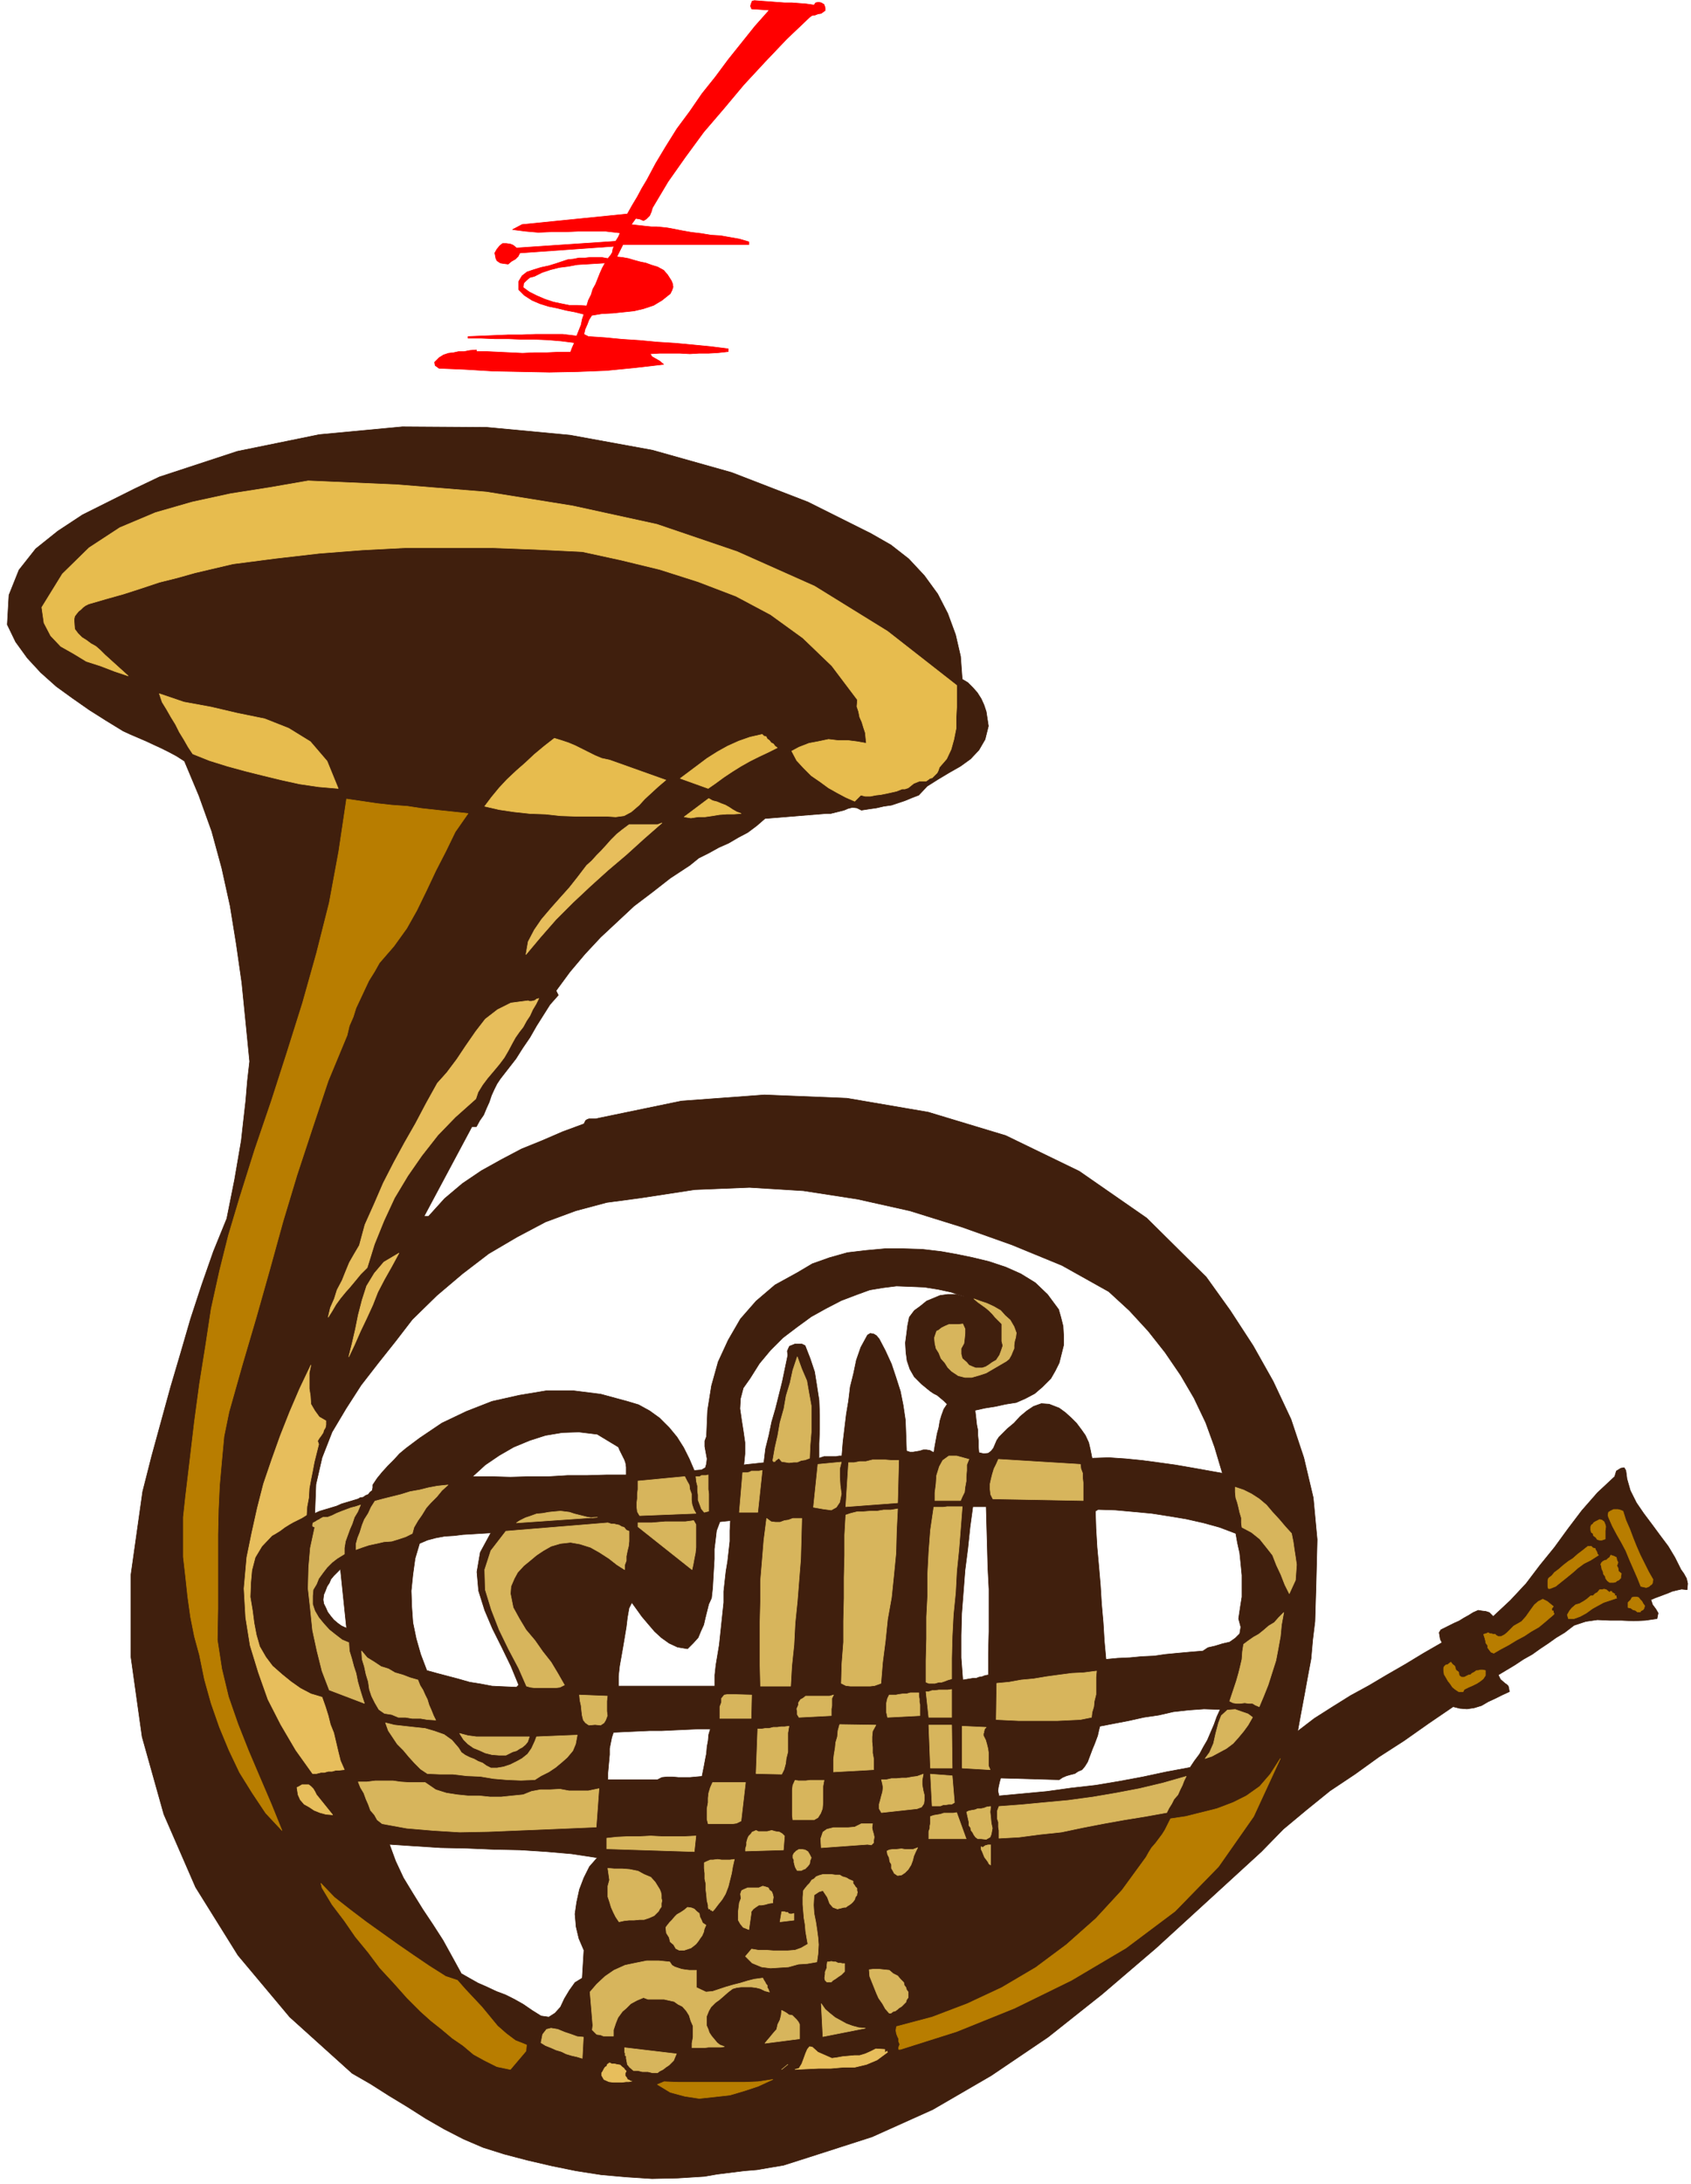
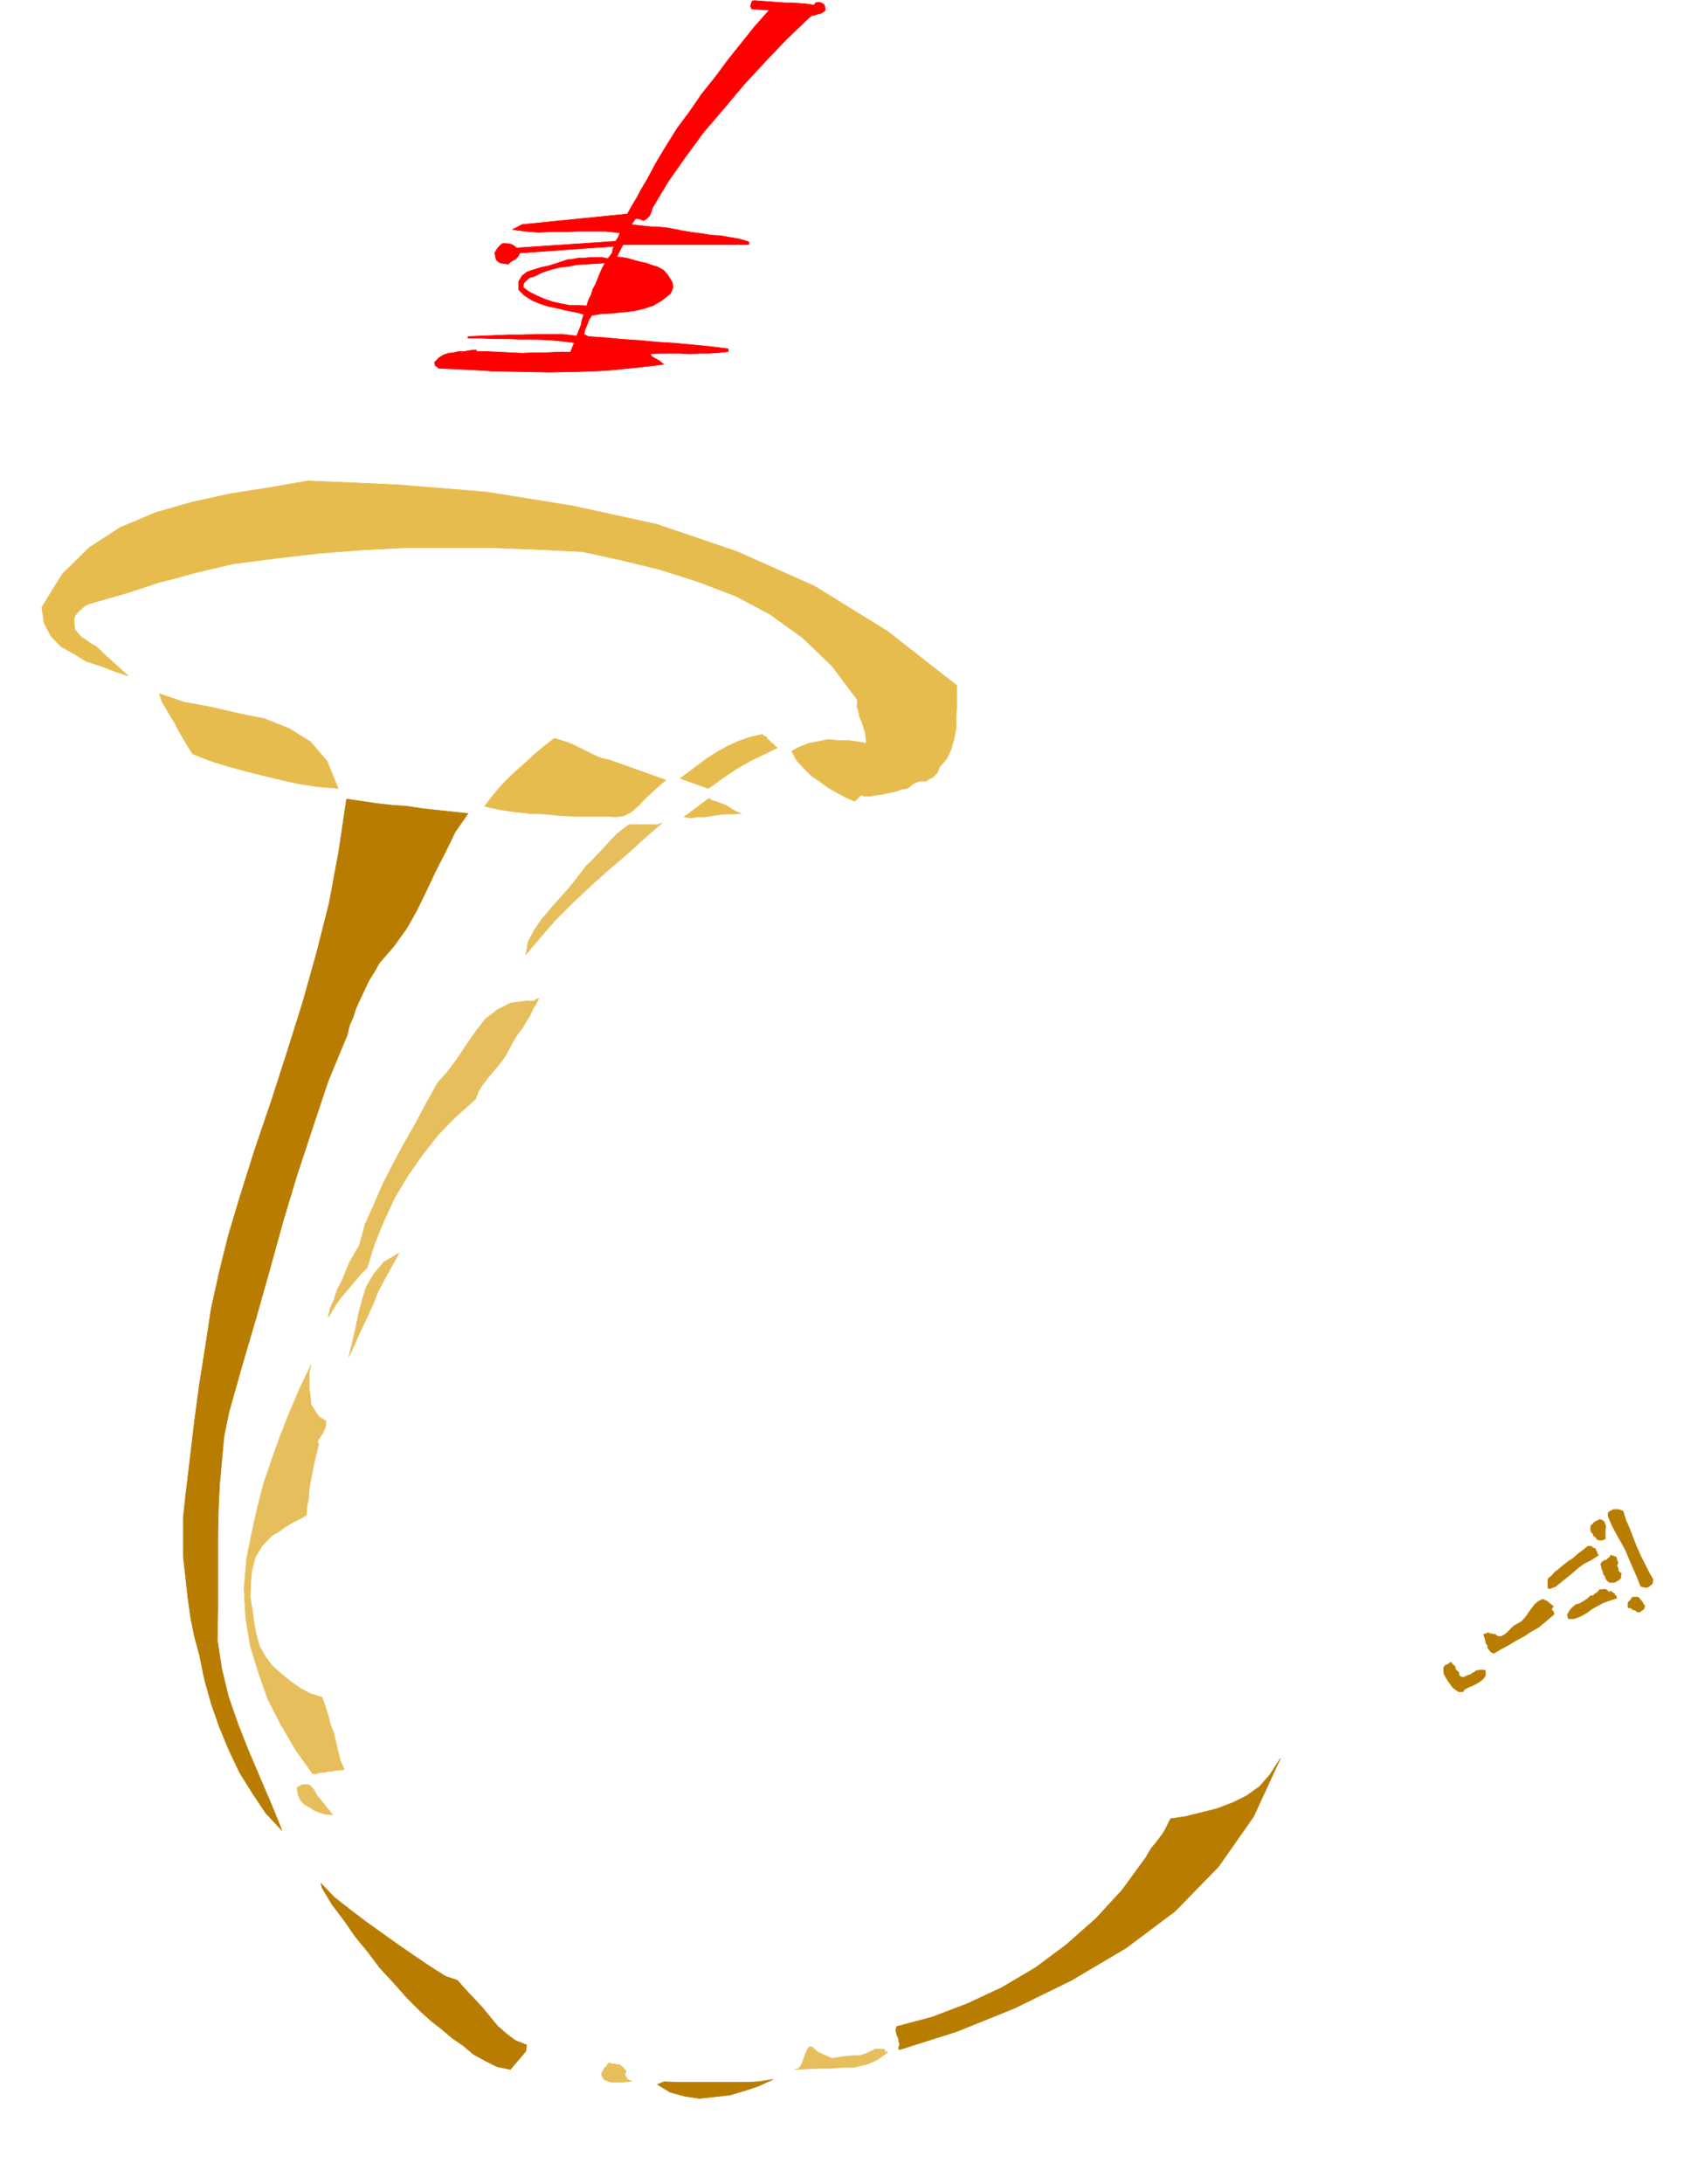
<svg xmlns="http://www.w3.org/2000/svg" fill-rule="evenodd" height="633.347" preserveAspectRatio="none" stroke-linecap="round" viewBox="0 0 3035 3920" width="490.455">
  <style>.brush0{fill:#fff}.pen0{stroke:#000;stroke-width:1;stroke-linejoin:round}</style>
  <path d="m1461 9 3-4 5-1 5 1 5 3 2 6v5l-3 2-4 3-6 1-5 2-6 1-4 3-41 39-39 41-38 41-36 43-36 42-33 45-31 44-28 47-2 7-3 7-6 6-5 3-7-3-7-1-8 11 8 1 9 1 9 1 10 1h9l11 1 9 1 11 2 15 3 17 3 17 2 18 3 17 1 17 3 17 3 17 5v5h-226l-11 22 10 1 11 2 10 3 11 3 10 2 11 4 10 3 11 6 7 8 7 11 2 5 1 6-2 6-3 6-15 12-15 9-18 6-17 4-19 2-19 2-20 1-18 3-5 8-3 8-4 9-2 9 8 4 30 2 31 3 31 2 32 3 32 2 32 3 31 3 32 4v5l-18 2-17 1h-17l-17 1-18-1h-36l-17 1 3 5 7 4 7 4 7 6-52 6-51 5-51 2-51 1-51-1-50-1-50-3-47-2-7-5-1-6 8-8 8-5 9-3 9-1 9-2h10l10-2 12-1v3h20l21 1 21 1 21 1 21-1h22l21-1h22l3-8 4-9-24-3-24-2-24-1h-23l-24-1h-24l-24-1h-24v-3l24-1 24-1 24-1h25l24-1h49l25 3 4-10 4-10 2-10 3-9-16-4-16-3-16-4-15-3-16-5-14-6-14-9-10-10v-15l6-10 9-7 12-4 13-4 14-3 13-4 12-4 9-3 10-1 10-2h11l9-1h21l11 2 5-6 3-5 1-6 2-5-169 12-3 6-5 5-7 4-6 5-8-1-6-1-6-4-2-4-2-10 4-7 5-6 5-4h7l7 1 5 2 6 5 178-12 5-8 3-7-26-3h-49l-24 1h-24l-24 1-23-2-23-3 17-9 189-19 9-16 9-15 8-15 9-15 8-15 8-15 9-15 9-15 20-32 23-31 22-32 24-30 23-31 24-30 24-30 24-27 1-2-31-2-2-5 1-4 2-5 4-1 13 1 14 1 13 1 14 1h13l13 1 13 1 14 2zm-375 463-5 9-4 9-4 10-4 10-5 9-3 10-5 10-3 10-16-1h-15l-15-3-14-3-15-5-14-6-14-7-11-8 1-8 5-5 6-5 8-2 14-7 15-5 16-4 16-2 16-3 17-1 16-1 17-1zm52 164h17-17z" style="stroke:red;stroke-width:1;stroke-linejoin:round;fill:red" />
-   <path d="m1564 958 35 20 32 25 28 30 24 33 18 35 14 38 9 39 3 41 10 6 9 9 8 9 7 11 5 11 4 12 2 13 2 13-6 24-11 19-15 16-18 13-21 12-20 12-19 12-15 16-13 5-12 5-12 4-12 4-14 2-13 3-14 2-13 2-8-4-8-1-8 2-7 3-8 2-8 2-8 2h-8l-110 9-15 13-16 12-17 9-17 10-18 8-18 10-18 9-16 13-35 23-32 25-33 25-30 28-30 28-28 30-27 32-25 34 4 8-15 17-12 19-12 19-12 21-13 19-12 19-14 18-14 18-6 9-5 10-5 11-4 12-5 11-5 12-7 10-6 11h-8l-86 161h8l29-32 32-27 34-23 36-20 36-19 37-15 37-16 38-14 3-6 3-2 3-1h12l9-2 145-30 149-11 148 6 146 25 139 42 132 64 121 84 107 106 43 60 41 63 36 64 32 68 23 69 17 72 7 75-2 81-1 33-1 33-4 33-3 34-6 32-6 33-6 32-6 33 30-23 33-21 32-20 33-18 32-19 33-19 33-20 33-19-3-6-1-6-1-6 3-5 8-4 8-4 8-4 9-4 8-5 9-5 8-5 9-4 6 1 8 1 6 2 7 7 31-29 28-30 25-33 26-32 24-33 25-33 28-32 31-29 3-10 8-5 6-1 3 5 1 7 1 8 6 21 11 22 13 19 15 20 14 19 15 20 12 20 11 22 5 7 5 9 2 9-1 11-10-1-9 2-8 2-7 3-8 3-8 3-8 3-7 3 3 9 6 8 4 7-2 10-21 3-21 1-22-1h-21l-22-1-21 3-21 7-17 13-15 9-14 10-15 10-14 10-16 9-15 10-15 9-15 9 4 8 8 7 3 2 3 3 1 4 1 6-13 6-12 6-13 6-12 7-13 4-13 2-13-1-12-3-44 30-44 31-45 29-43 31-45 30-42 34-42 35-39 40-95 87-94 86-97 83-97 77-102 69-105 61-109 49-115 37-22 7-22 7-24 4-23 4-24 2-24 3-24 3-23 4-48 3-46 1-46-3-45-4-45-7-44-9-43-10-42-11-38-12-35-15-35-18-33-19-33-21-33-20-33-21-33-19-112-101-93-111-76-122-57-131-39-139-20-143v-148l21-149 16-63 17-62 17-62 18-61 18-62 20-61 21-60 24-59 7-35 7-35 6-35 6-35 4-36 4-35 3-36 4-35-7-71-7-70-10-70-11-68-15-68-18-66-23-64-26-62-14-9-13-7-14-7-13-6-15-7-14-6-14-6-13-6-31-19-30-19-30-21-29-21-28-25-24-26-21-29-15-31 3-53 18-45 30-38 40-32 44-29 48-24 46-23 44-21 140-46 147-30 149-14 152 1 149 14 148 27 142 40 137 53 114 57zm426 1360 37 34 34 37 30 38 28 41 24 41 21 44 16 44 14 47-28-5-28-5-29-5-29-4-30-4-30-3-30-2-30 1-3-15-3-13-6-13-7-10-9-12-9-9-11-10-11-8-18-7-14-1-14 5-12 8-12 10-11 12-12 10-10 10-5 5-4 6-3 7-3 7-4 5-5 4-8 1-9-2-1-11v-10l-1-10v-9l-2-10-1-9-1-9-1-8 18-4 19-3 18-4 19-3 16-7 17-9 14-12 15-15 8-14 7-14 4-16 4-16v-17l-1-17-4-16-4-14-20-27-22-21-26-16-27-12-30-10-29-7-29-6-28-5-34-4-33-1h-34l-33 3-34 4-32 9-31 11-27 16-40 22-34 29-28 32-22 38-18 39-12 43-7 44-2 47-3 8v10l2 11 2 11-1 9-2 7-7 4-13 1-9-21-10-20-12-19-14-17-17-17-18-13-20-11-20-6-48-13-48-6h-50l-48 8-49 11-46 18-44 21-40 27-12 9-12 9-12 10-10 11-11 11-10 11-9 11-8 12v5l-1 5-4 3-3 4-5 2-4 3-6 1-3 2-10 3-10 3-10 3-9 4-10 3-10 3-10 3-9 4 2-52 11-48 18-46 25-42 27-42 31-40 31-39 30-39 44-43 46-39 47-36 51-30 51-27 54-20 56-15 60-8 98-15 98-4 97 6 97 15 94 21 93 29 90 32 90 37 84 47zm-918 1016-14 16-10 20-8 21-5 23-3 21 2 23 5 21 9 21-3 50-13 8-10 14-9 15-7 15-10 11-11 7-14-2-16-10-16-11-16-9-16-8-16-6-17-8-16-7-16-9-14-8-17-31-16-29-18-28-18-27-18-29-17-28-14-30-11-30 45 3 47 3 47 1 48 2 47 1 47 3 46 4 46 7zm1146-582 3 17 4 18 2 19 2 21v39l-3 19-3 20 4 15-2 12-8 8-10 7-13 3-13 4-13 3-9 6-24 2-22 2-21 2-21 3-22 1-21 2-22 1-21 2-3-33-2-33-3-34-2-33-3-35-3-33-2-34-1-31 5-3 31 1 33 3 32 3 32 5 30 5 31 7 29 8 29 11zm-28 316-6 13-5 14-6 14-6 14-7 12-7 13-9 12-8 12-43 8-42 9-43 8-42 7-44 5-43 6-43 4-43 4-2-9 1-7 2-9 2-7 105 3 6-4 7-3 7-2 8-2 6-4 7-3 5-6 5-8 3-8 3-8 3-8 3-7 3-8 3-8 2-9 2-8 26-5 26-5 27-6 27-4 26-6 27-3 28-2 29 1zm-459-741-16-4h-14l-14 2-12 5-12 5-11 9-11 8-9 12-3 15-2 16-2 15 1 17 2 15 5 15 8 14 13 13 5 4 6 5 5 4 6 4 6 3 6 5 6 5 6 6-6 9-4 11-3 10-2 12-3 11-2 11-2 11-2 12-7-4-6-1h-6l-6 2-6 1-6 1h-6l-6-2-1-28-1-27-4-27-5-25-8-25-8-24-11-24-11-21-5-6-5-3-6-1-5 3-12 22-8 23-5 24-6 24-3 25-4 24-3 25-3 25-2 25h-5l-5 1h-22l-9 3v-26l1-26v-26l-1-26-4-26-4-25-8-24-9-23-6-3h-12l-5 2-5 2-2 4-2 5 1 7-5 24-5 24-6 24-6 24-7 24-5 24-6 24-3 25-9 1-9 1-10 1-8 1 2-20v-20l-3-21-3-19-3-21 1-18 5-19 12-17 17-27 20-24 22-22 25-19 26-19 27-15 27-14 29-11 22-8 24-4 24-3 26 1 24 1 25 4 23 5 24 8zM622 2922l-9-4-7-5-7-6-5-6-6-8-3-7-4-8-1-7 1-9 3-7 3-8 4-6 3-7 5-6 6-6 6-6 11 106zm488-325 2 5 3 6 3 6 3 6 2 6 1 7v14h-36l-34 1h-35l-34 2h-35l-34 1-35-1h-33l23-21 25-17 26-15 29-12 28-9 30-5 30-1 33 4 38 23zm-229 154-19 35-6 35 3 34 11 35 14 33 17 34 16 33 14 34-4 4-23-1-21-1-21-4-19-3-21-6-19-5-19-5-18-5-11-29-8-28-6-29-2-28-1-29 3-29 4-29 8-27 14-6 15-4 16-3 17-1 16-2 17-1 16-1 17-1zm394 352-3 10-1 11-2 11-1 12-2 10-2 11-2 10-2 10-11 1-11 1h-20l-11-1h-10l-9 1-8 4h-89v-12l1-11 1-11 1-11v-11l2-10 2-10 3-9 21-1 22-1 22-1h22l21-1 22-1 22-1h22zm36-374-1 18v19l-2 18-2 18-3 18-2 18-2 18v20l-2 19-2 19-2 19-2 19-3 18-3 18-2 18v20h-173v-18l2-18 3-17 3-17 3-18 3-18 2-17 3-17 5-10 8 11 10 14 11 13 12 14 12 11 14 10 15 7 18 3 10-10 9-10 5-12 5-11 3-13 3-12 3-12 5-11 2-18 1-18 1-17 1-17v-18l2-16 2-17 6-16 9-1 10-1zm459-25 1 36 1 36 1 37 2 39v76l-1 39v39l-6 1-5 2-6 1-5 2h-6l-6 1-6 1-6 1-3-40v-40l1-39 3-39 3-39 5-39 4-38 5-37h24z" style="stroke:#401f0d;stroke-width:1;stroke-linejoin:round;fill:#401f0d" />
  <path d="M1395 1342h0l-16 8-17 8-16 8-16 9-16 10-15 10-15 11-13 9-50-18 16-12 16-12 16-12 19-12 18-10 20-9 20-7 22-5 3 3 4 1 2 4 4 3 3 4 4 2 3 4 4 3zm-65 118-13 1h-13l-13 1-12 2-14 2h-12l-13 2-12-2 44-33 7 4 8 2 7 3 8 3 7 4 6 4 7 4 8 3zm-236-96 101 36-13 11-12 11-13 12-10 11-14 12-13 7-15 2-15-1h-55l-29-1-27-3-28-1-28-3-27-4-26-6 12-16 14-17 14-15 17-16 16-14 16-15 18-15 18-14 13 4 12 4 12 5 12 6 12 6 12 6 12 5 14 3zm-487 51-35-3-34-5-32-7-33-8-32-8-33-9-32-10-30-12-8-12-8-14-8-13-7-14-8-13-8-14-8-13-5-15 44 15 49 9 47 11 49 10 43 17 39 24 30 35 20 49zm1110-185v39l-1 19v19l-4 20-5 18-8 17-13 15-2 6-2 4-2 2-3 3-4 4-4 1-4 3-3 2h-12l-5 2-5 2-5 4-5 4-6 2h-5l-10 4-9 2-9 2-10 2-9 1-10 2h-9l-8-2-11 11-16-7-15-8-16-9-15-11-16-11-13-13-13-14-9-17 13-7 18-7 16-3 19-4 17 2h18l16 2 17 3-1-9-1-10-3-9-3-10-4-9-2-10-3-9 1-12-46-61-52-50-58-42-62-33-68-26-69-22-70-17-69-15-82-4-80-3H727l-77 4-77 6-78 9-77 10-34 8-34 8-32 9-32 8-33 11-31 10-32 9-31 9-6 3-4 3-4 4-4 3-4 5-3 4-1 5v4l1 14 6 8 7 7 8 5 8 6 9 5 8 7 8 8 42 38-24-8-26-10-25-8-23-14-23-13-18-19-12-23-4-28 37-60 48-47 55-36 64-27 66-19 69-15 70-11 69-12 160 7 160 13 155 25 151 33 144 49 139 62 131 81 124 97z" style="stroke:#e7bc4e;stroke-width:1;stroke-linejoin:round;fill:#e7bc4e" />
-   <path d="M1824 2392h0l-1 8-2 7-1 7v6l-3 7-2 5-4 7-5 4-12 7-12 7-12 7-12 4-14 4h-12l-12-3-12-8-7-7-5-8-7-8-4-10-5-8-2-9-1-10 4-12 4-2 5-4 6-3 7-3h17l8-1 4 9v8l-1 10-1 8-5 9v10l2 8 8 7 4 5 7 3 5 2h12l6-2 5-3 7-5 7-4 6-9 3-8 3-9-2-8v-31l-6-6-6-6-5-6-6-6-6-5-7-5-7-5-7-6 11 4 12 4 13 6 12 7 8 9 9 8 7 12 4 11zm-371 225-8 3-7 1-7 3h-6l-9 1-6-1-7-1-5-6-3 2-1 1-2 1-1 2h-3l-1-2 4-23 5-22 4-23 7-25 4-23 7-23 5-23 8-24 8 22 9 21 4 23 4 22v47l-2 24-1 23zm286 2-4 10v10l-1 11v8l-2 11-1 9-4 8-3 7h-46v-14l2-16 1-15 5-16 6-11 11-8h14l22 6zm-128 78-93 7 5-79h10l10-2h11l12-3h23l12 1h12l-2 76zm328-69 1 8 3 8v8l1 9v32l-162-3-4-8-1-9v-10l2-9 2-8 3-10 4-8 4-9 147 9zm-462 80-17-3 8-77 42-4-3 12v15l1 15 2 15-3 15-6 9-9 5-15-2zm-117 6h-33l6-71h8l4-1 4-2h13l6-1-8 75zm-89-67v26l1 8v31l-8 2-5-6-3-8-3-8v-9l-1-8v-8l-2-8-1-9h7l3-2h8l4-1zm-22 69-101 4-4-7-1-8v-8l1-8v-8l1-8v-15l84-8 4 8 4 7 1 8 3 8v11l1 8 3 9 4 7zm-509 36-12 6-12 4-13 4-14 1-13 3-14 3-12 4-11 4v-10l3-11 4-10 4-13 4-10 7-11 5-11 7-11 15-4 16-4 16-4 16-5 17-3 16-4 16-3 19-2-11 10-9 11-11 11-8 9-8 13-7 10-7 12-3 11zm1578 0 3 15 2 14 2 13 2 14-1 14-1 14-6 13-5 11-8-16-7-18-8-17-7-18-11-14-12-15-15-12-17-9-1-8v-9l-3-10-2-9-2-8-3-9-1-10v-9l15 5 14 7 14 9 13 11 11 13 12 13 11 13 11 12zm-1671-51-5 12-6 10-4 12-4 9-4 11-4 11-2 12v11l-13 8-9 7-9 9-7 9-8 11-4 10-6 10-1 11v15l4 12 7 12 9 11 10 11 10 8 13 10 12 5 1 15 4 13 4 15 4 12 3 15 4 14 4 13 4 12-63-24-13-34-9-36-8-37-4-39-4-36 1-38 3-35 8-37-4-2v-3l1-3 4-2 3-2 4-2 3-2 4-2h8l8-3 8-4 10-4 8-3 8-3 8-2 9-3zm1080 3-3 39-3 38-4 39-2 38-4 40-2 39-1 39v37l-7 2-5 2-6 2h-5l-7 2h-11l-5-2v-39l1-39v-39l2-39v-38l2-39 3-40 6-41h17l7-1h27zm-116 4-2 40-1 39-4 41-4 39-7 39-4 39-5 39-3 37-11 4-8 1h-36l-8-1-8-4 1-35 3-39v-38l1-41v-37l1-40v-36l2-36 9-3 12-3h11l12-1h12l12-2h13l12-2zm-539 15-145 10 6-4 10-5 9-3 11-4 11-1 11-2 10-1 11-1 8 1 8 1 9 3 8 2 8 2 8 2 8 1 9-1zm367 2-1 37-1 36-3 38-3 38-4 39-2 39-4 38-2 36h-54l-1-39v-75l1-38v-37l3-36 3-37 5-39 8 6 8 1h8l8-3 7-1 8-3h16zm-190 11v41l-1 10-2 10-2 11-2 9-97-77v-7h25l12-1 12-1h36l15-2 4 7zm-120 12v18l-1 9-2 8-2 10v8l-3 8v8l-14-9-14-11-17-11-16-9-19-6-17-3-18 2-17 5-14 8-12 8-12 10-11 9-11 12-6 11-6 14-1 13 5 25 11 20 12 20 16 19 14 20 15 19 12 20 12 21-8 4-8 1h-37l-8-1-7-2-14-32-18-34-17-35-14-36-11-36-1-36 11-34 27-35 183-15 6 2h5l4 1 5 1 5 3 4 1 4 5 5 2zm1131 315-7-3-5-3h-7l-7-1-8 1h-7l-6-1-6-3 4-12 4-12 4-12 4-14 3-12 3-13 1-14 2-13 8-6 10-7 9-5 10-8 8-7 10-6 8-9 9-9-4 22-2 21-4 22-4 21-7 22-7 22-8 20-8 19zm-1510-48 4 10 5 8 4 9 4 8 3 10 4 9 4 10 4 8-15-1-12-2h-15l-12-2h-13l-12-5-13-2-10-7-7-12-6-12-4-12-2-14-4-13-3-14-4-13-1-15 10 12 13 8 12 8 13 4 12 7 14 4 13 5 14 4zm1218-16-1 11v31l-3 12-1 10-3 10-1 9-20 4-21 1-21 1h-68l-21-1-20-1 1-65 22-2 22-4 22-2 24-4 22-3 23-3 21-1 23-3zm-260 83h-41l-5-46h5l6-2h5l7-1h16l7-1v50zm-59-44v6l1 5v6l1 4v20l-58 3-1-5-1-4v-16l1-5 1-4 3-6h12l5-1 7-1h7l7-2h15zm-301 46h-56v-21l3-8v-7l5-6 6-1h9l34 1-1 42zm-258-40-1 9v18l1 8-3 8-3 5-6 4-10-1-11 1-6-4-4-5-2-8-1-8-1-10-2-9-1-10 50 2zm406-2-3 6v13l-1 6v12l-58 3-3-5v-6l-1-4 3-7v-4l4-6 4-2 5-4h43l7-2zm752 40-8 14-8 11-10 12-9 10-12 9-13 7-13 7-12 4 8-11 7-16 4-18 5-19 5-13 11-10 14-1 23 8 8 6zm-1425 55 5 8 7 5 8 4 8 3 7 4 8 3 7 5 8 4h11l12-2 12-4 12-6 9-5 10-8 7-10 6-13 3-8 73-3-3 16-5 12-10 12-9 8-12 10-12 8-14 7-11 7-25 1-25-1-24-2-24-4-24-1-25-3h-23l-23-1-12-8-11-11-10-11-10-12-11-11-8-12-8-12-5-14 16 4 18 2 18 2 19 2 17 5 17 6 14 10 12 14zm749-41-6 11-1 10v9l1 10v10l2 11v19l-72 4v-22l1-9 2-12 1-10 3-10 1-11 3-11 65 1zm137 77h-39l-3-77h41l1 77zm-293-75-2 12v34l-3 12-1 9-3 11-4 8-46-1 3-80h7l6-1h7l8-2h7l7-1h6l8-1zm354 2-3 3v1l-1 3v2l-1 2v4l1 2 3 6 2 7 2 8 1 7v24l3 7-50-3v-75l43 2zm-820 17-3 9-4 5-6 5-4 2-6 4-7 2-8 4-4 2h-12l-13-1-12-3-11-5-10-4-10-7-8-8-7-11 15 4 15 2h95zm707 67-2 11v8l2 11 2 8v8l-1 7-4 6-8 3-64 7-4-7v-8l2-7 2-8 2-7 1-8-1-6-2-8h9l9-2h9l10-1h8l11-2 8-1 11-4zm56 51-5 3h-5l-6 1h-4l-5 2h-15l-3-57 39 3 4 48zm381 18-39 7-37 6-39 7-36 7-38 8-38 4-38 5-36 2v-14l-1-6v-9l-2-6v-14l3-8 40-3 42-4 43-4 44-6 41-7 42-8 42-10 42-12-4 8-3 8-4 8-4 9-7 8-4 8-5 8-4 8zm-615-58-2 11v29l-1 11-3 8-5 8-7 4h-38l-1-8v-46l1-8 4-9 6 1h13l8-1h25zm-697 17 19 6 19 3 20 2h20l19 2h21l19-2 20-2 15-6 16-3h17l18-1 16 3h35l19-4-5 69-48 2-47 2-50 2-48 2-52 1-48-3-47-4-44-8-9-7-5-9-7-8-4-11-4-9-4-11-6-10-4-10h15l16-2h31l14 2 15 1h29l19 13zm548 56-8 4-7 1h-44l-2-8v-19l2-11v-8l1-9 3-10 4-9h59l-8 69zm448-26-1 10 1 9 1 11 2 9-2 11-2 5-7 4-9-1h-6l-4-3-3-4-2-4-3-4-1-5-3-4v-6l-4-18 4-2 5-1 6-1 5-2h6l5-1 5-2 7-1zm-44 58h-67v-13l2-6v-4l1-5v-12l6-2 6-1 6-1 6-2h17l6-1 17 47zm-168-27-1 7 1 5 2 7 1 5-1 6v4l-4 4-7-1-83 6-1-16 4-12 7-5 12-3h26l12-1 12-6h20zm-160 47-68 2v-4l2-7v-5l2-7 2-4 4-4 2-3 7-3 4 2h16l8-2 7 2 7 1 5 3 4 4-2 25zm-160 3-157-5v-19l18-2 21-1h20l20-1 20 1h41l20-1-3 28zm532 24-3-2-2-4-3-4-3-4-2-5-2-5-2-4v-5l1 1h3l1-1 3-2h1l3-1h5v36zm-131-31-4 8-3 7-2 8-3 8-5 8-6 6-6 4-7 1-6-4-2-4-3-5v-7l-3-5-1-7-3-6-1-6 4-2 7-1h6l9-1 6 1h15l8-3zm-194 29-3 4-2 2-3 3-3 1-4 2h-7l-2-3-2-4-1-4-1-4v-4l-2-4v-4l2-4 4-4 5-3h5l6 1 5 3 3 5 3 6-2 5-1 6zm-135-8-3 13-2 12-3 12-3 12-5 13-6 10-8 10-6 8-3 3-2-2h-2v-2h-3l-1-3v-4l-2-8-1-11-1-8v-11l-2-9v-10l-1-9v-10l4-2 7-3h5l8-1 7 1h15l8-1zm-134 54 2 5 1 5v6l1 4-1 5v6l-3 4-2 4-8 8-9 4-9 3h-8l-10 1h-9l-9 1-9 2-6-9-4-8-4-9-3-10-3-9v-19l3-11-3-21 12 1h14l13 1 15 3 11 6 12 5 8 9 8 13zm347-15v4l3 4 1 2 3 3v4l1 3-1 3v2l-3 4-1 4-3 4-3 3-4 3-2 1-4 3h-3l-12 3-8-3-6-7-4-11-4-6-4-6-7 2-9 6-1 18 1 15 3 15 2 13 2 15 1 13-1 17-2 14-17 3-16 1-18 5-16 1-16 1-16-2-17-7-12-12 11-13 12 2h14l13 1h26l13-1 11-4 12-7-2-11-2-12-1-12-2-12-1-12-1-12v-13l1-12 3-4 4-5 4-4 4-6 4-2 4-4 5-2 7-2h15l7 1h8l5 3 7 2 5 3 7 3zm-144 39-7 1-7 2-6 1h-5l-6 4-4 3-4 5v4l-4 28-10-4-5-6-4-7v-15l1-8 1-8 3-8-1-8 2-6 4-2 7-3h20l7-3 4 1 6 2 2 4 4 3 2 5 1 5-1 6v4zm-120 40-3 7-1 5-3 7-3 4-4 6-4 5-5 4-4 3-12 4h-9l-6-3-4-7-6-5-2-8-5-8-1-10 3-4 4-5 4-4 5-6 4-4 7-4 6-4 6-5 7 1 5 2 4 4 5 4 1 6 3 6 2 5 6 4zm158-21v12l-25 3 3-18h5l3 1h3l1 2 3 1h3l4-1zm-175 102v31l17 8 12-1 12-4 12-4 14-4 12-3 13-4 12-3 15-2 2 4 2 3 2 4 2 2v4l2 3 1 3 1 2-8-2-8-4-8-2-8-1h-19l-8 1-7 2-8 6-8 7-8 7-7 5-8 8-4 7-4 10v16l3 7 2 6 4 6 5 6 5 6 5 4 8 3-6 1h-22l-8 1h-22v-8l2-11v-20l-4-9-3-10-5-8-7-8-8-4-7-5-9-2-9-2h-29l-8-3-12 5-11 6-8 8-7 6-8 11-4 10-4 12v11h-18l-5-2-7-1-4-4-4-4 1-8-5-60 12-14 15-14 16-11 20-9 19-4 20-4h21l20 2 4 6 5 3 6 2 6 2 6 1 8 1h13zm266-12v14l-4 4-2 2-6 4-4 3-5 3-3 3h-8l-3-3-1-4 1-7v-4l3-7v-4l1-7h3l4-1 4 1h4l4 2h4l4 1h4zm106 34 1 5 3 4 1 4 3 4v10l-3 4-1 4-4 4-4 4-5 3-2 2-4 3-4 1-4 3h-3l-7-8-5-9-7-10-4-9-4-10-4-10-4-10-1-12 8-1h9l9 1 10 1 7 6 8 4 5 6 6 6zm-69 82-76 15-3-59 7 10 8 7 10 8 11 6 9 5 11 4 11 3 12 1zm-118-7v26l-62 8 4-5 6-7 4-5 7-8 2-9 4-8 2-8 1-9 4 2 5 3 4 3 6 1 4 4 4 4 3 4 2 4zm-390 61-10-3-9-2-10-3-8-4-10-3-9-4-10-4-8-5 3-15 7-9 8-2 12 2 12 5 12 4 11 4 11 1-2 38zm169-8-3 7-2 5-4 4-4 4-6 4-5 4-6 3-4 3h-9l-8-2h-10l-8-2h-8l-7-6-4-5-2-11v-4l-2-1v-4l-1-2v-8l93 11zm200 19-11 9 11-9z" style="stroke:#d7b55c;stroke-width:1;stroke-linejoin:round;fill:#d7b55c" />
  <path d="M1616 3678h-3v-4l2-5-2-5v-5l-2-4-2-5-1-6 1-7 64-17 63-24 62-29 61-36 55-41 53-47 47-51 43-59 5-9 5-8 7-8 6-8 6-8 5-8 4-8 6-12 27-4 28-7 28-7 29-11 24-12 24-17 19-22 18-28-48 104-63 90-78 80-88 66-98 58-102 50-104 42-101 32zm-229 54-26 12-24 8-27 8-27 3-28 3-26-4-26-7-23-14 12-5 25 1h120l24-1 26-4zm-587-185 21 7 14 16 15 16 15 16 14 17 14 17 16 14 16 12 20 8-1 11-28 33-24-5-22-11-20-11-19-16-19-13-19-16-19-15-19-17-24-24-24-27-25-27-21-28-23-28-20-29-22-29-18-30-2-8 24 25 28 22 29 22 28 20 28 20 29 20 28 19 30 19zm40-2087-23 33-17 35-18 35-16 34-18 37-18 32-23 32-26 30-9 16-10 16-8 17-7 15-8 17-5 16-7 16-4 17-34 82-28 84-28 85-25 83-24 87-24 85-25 85-24 85-9 44-4 43-4 45-2 43-1 45v133l-1 56 8 52 12 50 17 49 19 48 20 47 21 49 19 47-29-31-24-36-23-37-19-40-17-41-15-43-12-43-9-44-9-33-7-35-5-36-4-37-4-35v-71l4-37 8-67 8-68 9-67 11-69 10-66 15-68 16-64 20-67 27-86 30-88 28-87 28-89 25-89 23-91 17-92 14-94 27 4 27 4 27 3 28 2 26 4 27 3 28 3 28 3zm2073 1252 5 16 7 16 6 16 6 15 7 16 7 14 8 16 8 14-1 4v2l-2 3h-1l-3 3-2 1-3 1h-1l-9-2-6-15-7-16-7-16-7-17-8-15-8-14-8-15-7-16-1-4 1-5 3-2 6-3h8l4 1 5 2zm-32 50-6 2h-4l-4-1-3-4-4-3-1-4-3-2-1-4v-6l1-3 3-2 1-2 3-2 4-2 4-2 4 1 4 3 2 5 1 4-1 7v15zm-12 29-14 9-12 6-11 8-9 8-11 9-10 8-10 8-10 4h-3l-1-4v-10l1-4 2-2 4-3 5-6 8-6 8-7 9-7 8-5 9-8 8-6 10-8h6l3 3 4 1 1 3 2 3 1 4 2 2zm41 33-1 5v3l-3 3-1 1-3 1-2 2-4 1h-7l-4-3-3-4-1-4-3-4-1-5-2-4-1-6-1-2 1-3 3-3 4-2h2l3-3 3-2 2-4 6 2 4 2 1 5 2 4-2 6 2 4 1 6 5 4zm-8 44-12 4-12 4-11 6-9 5-11 8-11 6-11 4h-10l-2-7 4-7 4-5 7-6 7-2 7-4 6-4 7-6h4l4-4 4-2 4-5h4l4-1 4 1 6 5 1-2h3v2l3 1v1h2v3l2 1h1v4h1zm50 14-1 3v1l-2 3-2 1-2 1-1 2h-5l-4-3-4-1-4-3-5-1v-9l5-5 2-4 4-1h4l4 1 3 4 3 3 2 4 3 4zm-164 1-3 4v2l1 2h2v3l1 1v2l-1 1-14 12-12 10-14 8-12 8-15 8-13 8-15 8-12 7-5-2-3-4-3-4v-4l-3-4-1-5-1-4-2-6v-1l3-1h1l4-2 3 2h3l3 1h4v1l5 3h5l6-3 5-4 4-4 4-4 4-4 7-4 7-4 8-9 7-10 8-11 7-6 8-4 8 4 11 9zm-152 123h3l3-3 4-2 4-3h3l4-1h4l5 1v9l-4 6-5 4-6 4-8 4-7 3-8 4-2 4h-8l-6-4-5-4-4-6-4-5-4-7-3-5-1-7v-4l1-3 3-3h1l3-1 1-1 4-3 3 4 4 3 2 7 5 4 1 6 4 3h5l8-4z" style="stroke:#b87d00;stroke-width:1;stroke-linejoin:round;fill:#b87d00" />
  <path d="M967 1792h0l-5 10-6 10-5 11-6 9-6 11-7 9-7 10-5 9-8 15-7 12-9 12-10 12-11 13-9 12-8 13-4 12-37 33-31 32-29 37-25 36-24 40-19 41-17 42-13 42-12 12-9 11-10 12-8 9-9 11-8 11-7 12-7 11 4-17 7-16 5-16 9-17 6-15 7-17 8-14 10-17 10-37 17-38 16-37 19-37 19-35 20-35 19-36 20-36 17-19 18-24 16-24 18-26 17-22 22-17 24-12 31-4 2 1h4l4-1h1l3-2 1-1 4-1zm221-315-32 28-32 29-33 28-31 28-32 30-30 30-28 32-26 31 4-23 11-21 13-19 17-20 16-18 17-19 15-19 16-21 9-8 9-10 8-8 10-11 8-9 10-10 10-8 12-9h51l8-3zm-562 958 6-24 6-26 5-25 7-27 8-25 14-23 17-20 27-16-13 24-13 23-12 23-9 23-11 24-11 23-11 25-10 21zm-41 115v7l-1 5-3 5-1 4-4 6-3 4-3 5 2 6-4 16-4 16-3 16-3 15-3 16-1 17-3 16-1 15-8 5-8 4-8 4-7 4-8 5-8 6-8 5-7 4-18 19-12 20-6 23-2 22-1 26 4 24 3 23 4 21 6 21 11 19 12 16 17 15 16 13 17 12 19 10 20 6 6 17 5 16 4 16 6 15 4 17 4 17 4 16 7 16-9 1h-6l-7 2h-7l-7 2h-6l-8 2h-7l-30-42-27-46-23-45-17-48-15-49-8-50-3-52 5-56 9-44 10-45 11-43 15-44 15-42 17-43 18-42 20-42-3 14v28l2 13 1 15 7 12 8 11 12 7zm-17 671 29 36-12-1-11-3-10-4-9-6-9-5-7-8-4-9-2-13 4-2 5-3h12l4 3 4 4 3 5 3 6zm556 496-2 4v4l2 3 1 1 1 3 3 1 3 2h2l-5 1h-5l-8 1h-15l-8-1-9-4-4-7v-5l2-3 2-4 2-3 3-2 1-3 4-3 4 2h5l4 1 6 1 3 3 4 3 1 2 3 3zm369-23 8-1 11-2 11-1 11-1h9l10-3 9-4 10-5 16 1v5h1l2-1 1-1v1l1 1-19 14-19 8-21 5h-20l-23 2h-22l-21 1-21 1 7-2 5-8 3-8 4-11 3-7 4-5 5 1 10 9 25 11z" style="stroke:#e7be5c;stroke-width:1;stroke-linejoin:round;fill:#e7be5c" />
</svg>